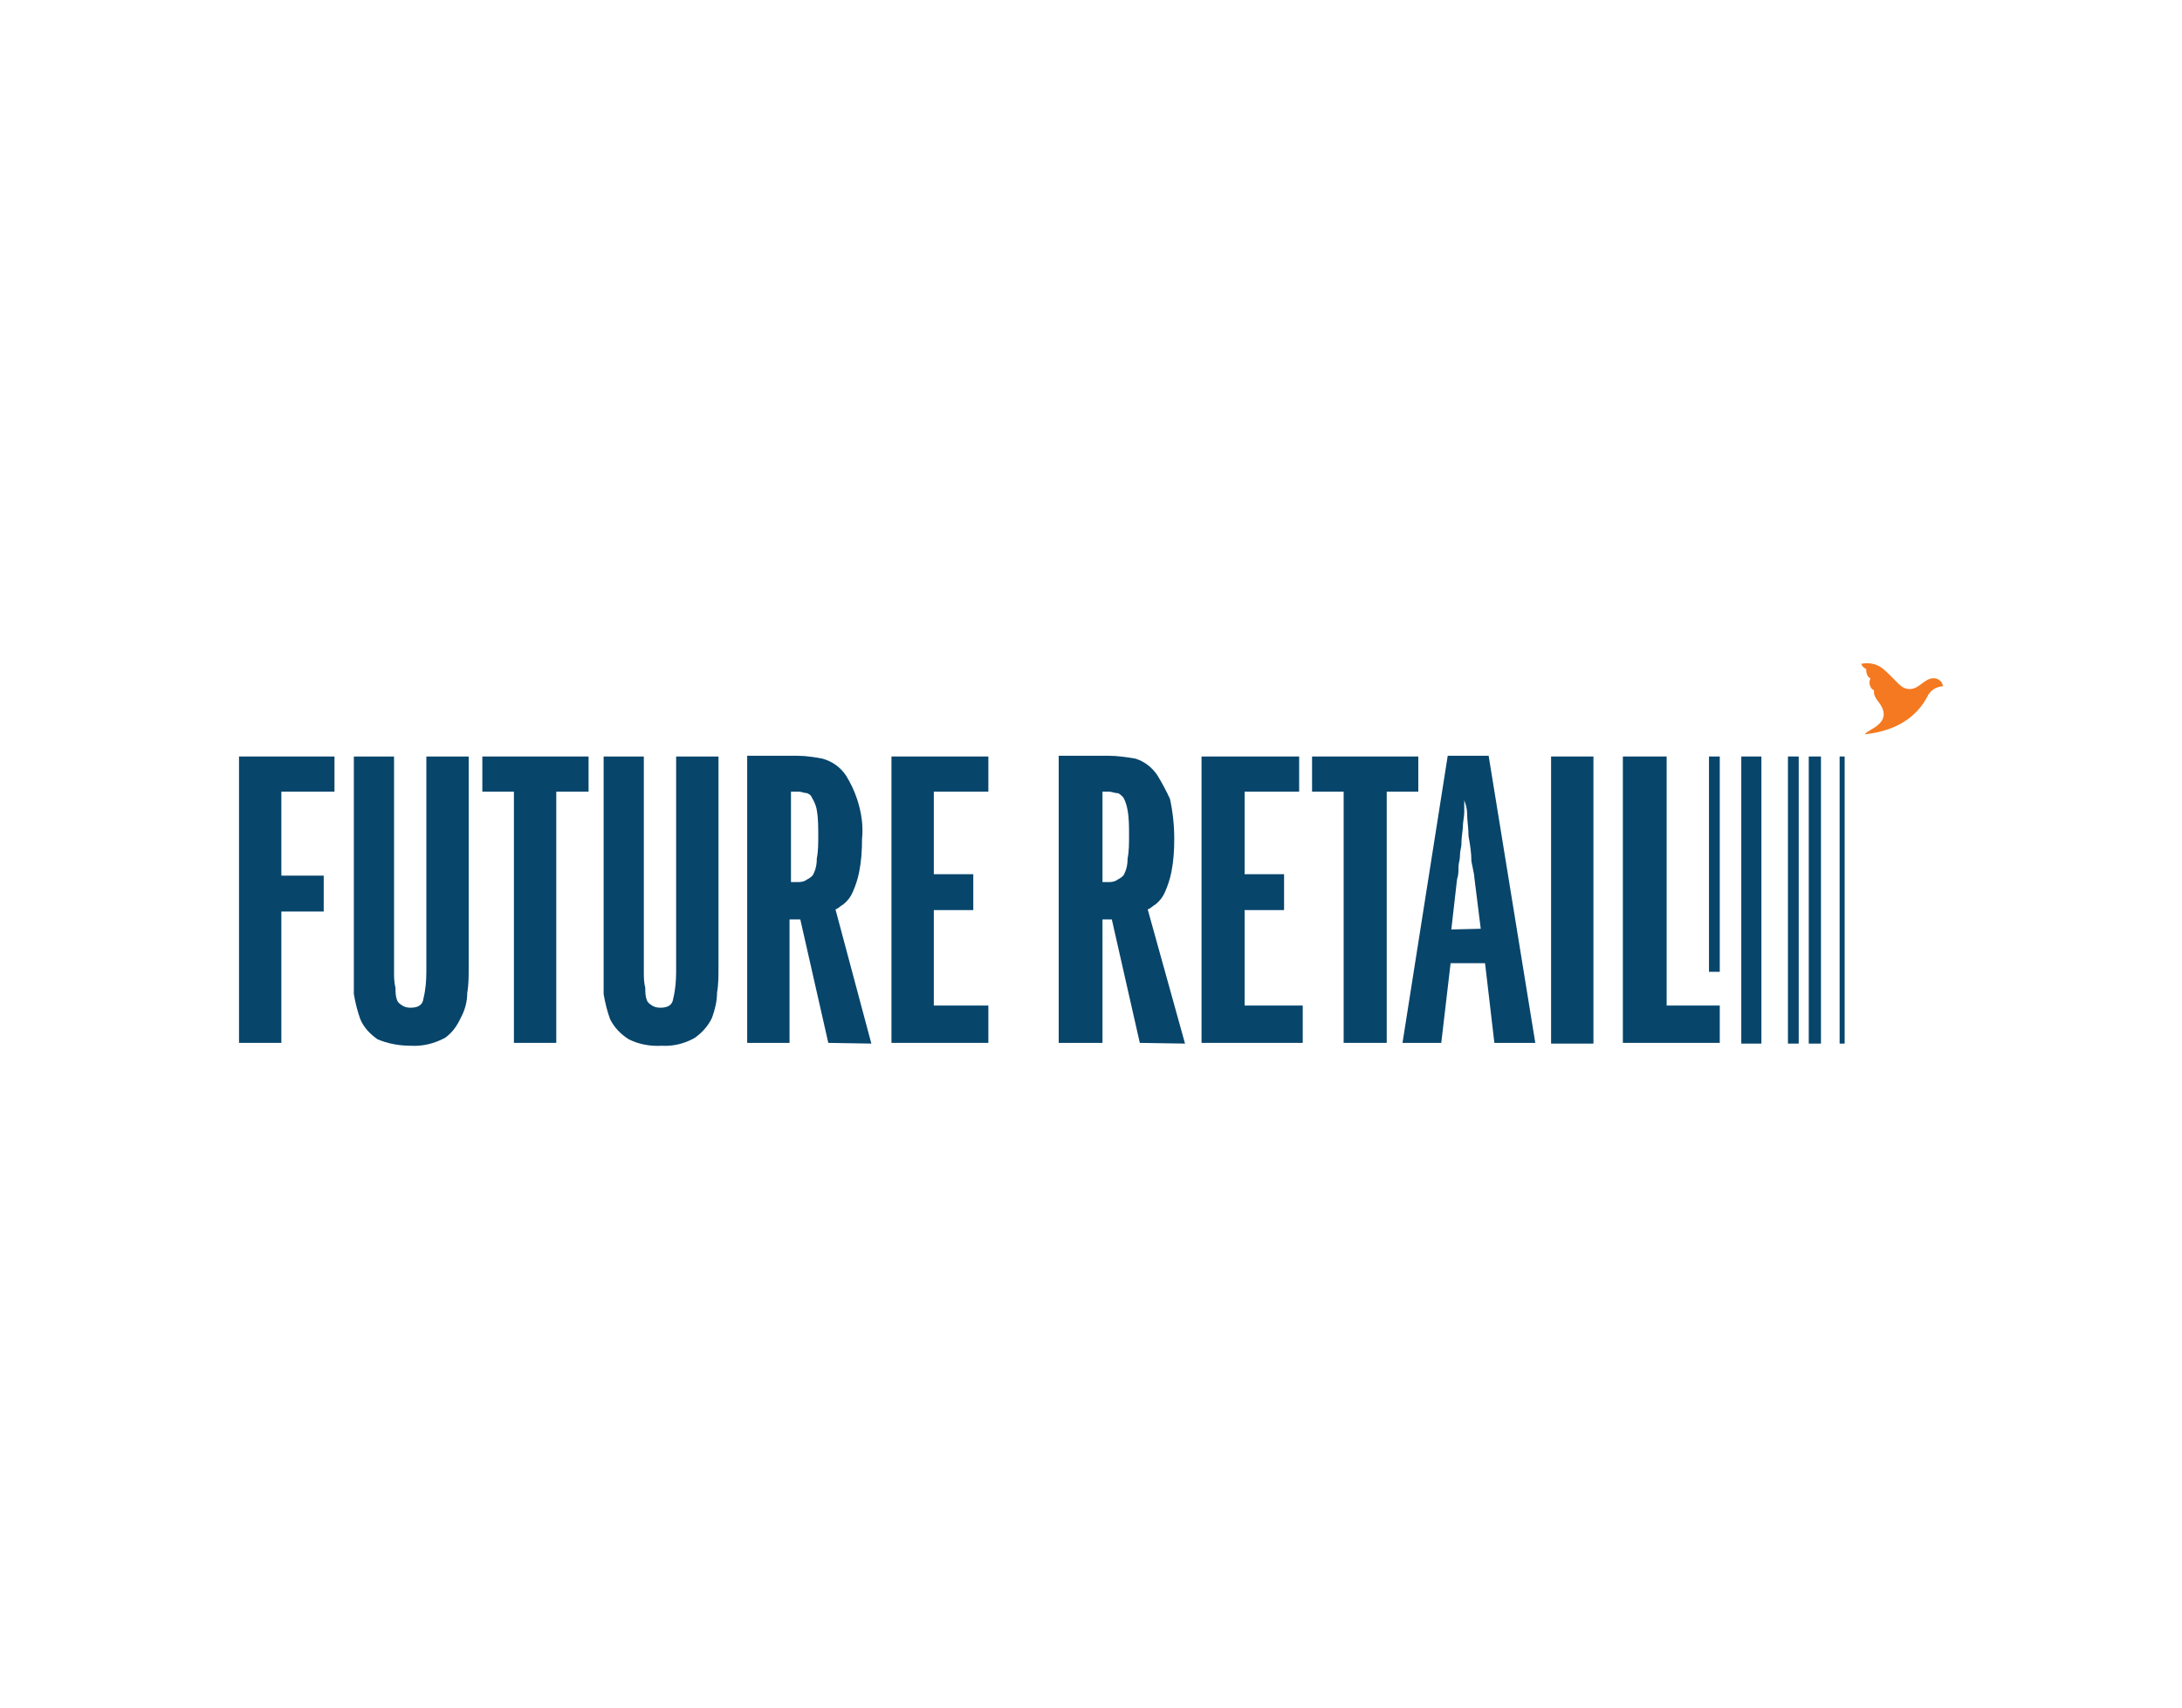
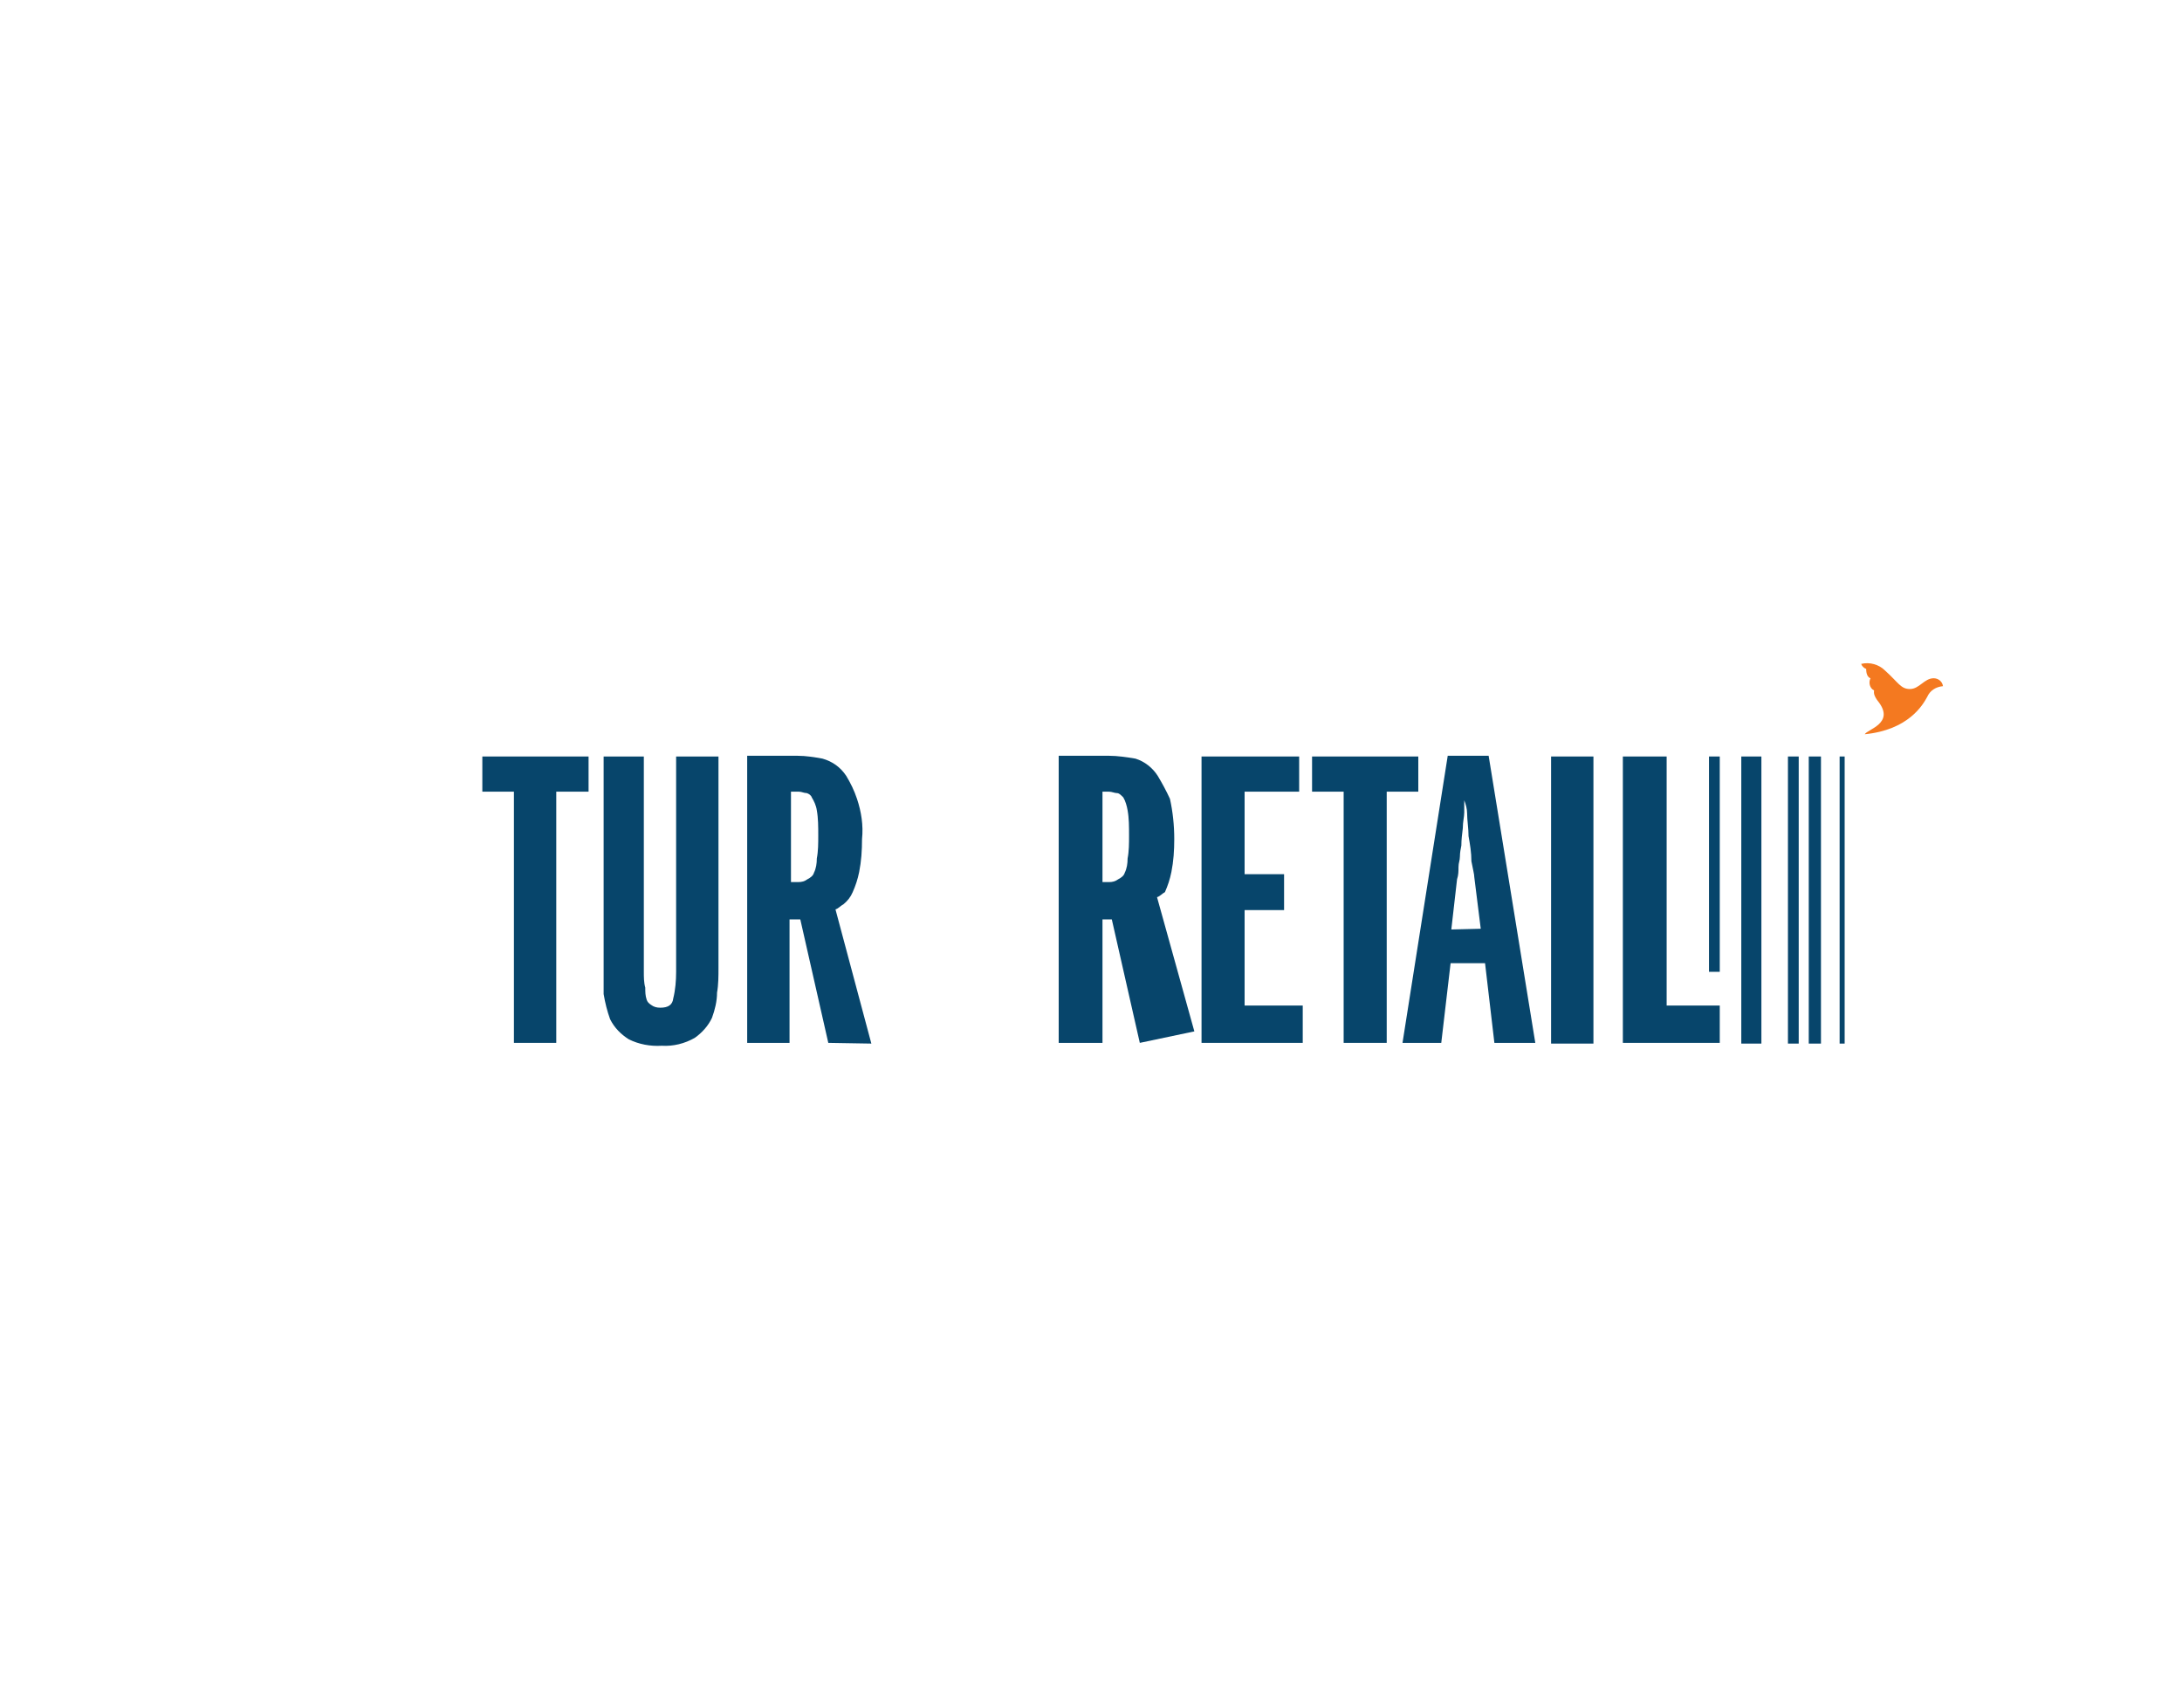
<svg xmlns="http://www.w3.org/2000/svg" version="1.0" id="Layer_1" x="0px" y="0px" viewBox="0 0 304 238" style="enable-background:new 0 0 304 238;" xml:space="preserve">
  <style type="text/css">
	.st0{fill:#07456B;}
	.st1{fill:#F47920;}
</style>
-   <polygon class="st0" points="33.3,145.3 33.3,105.4 46.6,105.4 46.6,110.3 39.2,110.3 39.2,122 45.1,122 45.1,127 39.2,127   39.2,145.3 " />
-   <path class="st0" d="M54.9,105.4v30c0,0.7,0,1.5,0.2,2.2c0,0.6,0,1.1,0.2,1.7c0.1,0.3,0.3,0.5,0.6,0.7c0.4,0.3,0.8,0.4,1.3,0.4  c1.1,0,1.7-0.4,1.8-1.3c0.3-1.2,0.4-2.5,0.4-3.7v-30h5.9v29.4c0,1.2,0,2.4-0.2,3.5c0,1.2-0.3,2.4-0.9,3.5c-0.5,1.1-1.2,2.1-2.2,2.8  c-1.5,0.8-3.1,1.2-4.8,1.1c-1.6,0-3.2-0.3-4.6-0.9c-1-0.7-1.9-1.6-2.4-2.8c-0.4-1.1-0.7-2.3-0.9-3.5v-33.1H54.9z" />
  <polygon class="st0" points="71.6,145.3 71.6,110.3 67.2,110.3 67.2,105.4 82,105.4 82,110.3 77.5,110.3 77.5,145.3 " />
  <path class="st0" d="M89.7,105.4v30c0,0.7,0,1.5,0.2,2.2c0,0.6,0,1.1,0.2,1.7c0.1,0.3,0.3,0.5,0.6,0.7c0.4,0.3,0.8,0.4,1.3,0.4  c1.1,0,1.7-0.4,1.8-1.3c0.3-1.2,0.4-2.5,0.4-3.7v-30h5.9v29.4c0,1.2,0,2.4-0.2,3.5c0,1.2-0.3,2.4-0.7,3.5c-0.5,1.1-1.4,2.1-2.4,2.8  c-1.4,0.8-3,1.2-4.6,1.1c-1.6,0.1-3.2-0.2-4.6-0.9c-1.1-0.7-2-1.6-2.6-2.8c-0.4-1.1-0.7-2.3-0.9-3.5v-33.1H89.7z" />
  <path class="st0" d="M110.1,122.9h1.1c0.5,0,0.9-0.1,1.3-0.4c0.4-0.2,0.8-0.5,0.9-0.9c0.3-0.6,0.4-1.3,0.4-2c0.2-1,0.2-2.1,0.2-3.2  c0-1.2,0-2.4-0.2-3.5c-0.1-0.7-0.4-1.3-0.7-1.8c-0.1-0.3-0.4-0.5-0.7-0.6c-0.4,0-0.7-0.2-1.1-0.2h-1.1V122.9z M115.4,145.3  l-3.9-17.2h-1.5v17.2h-5.9v-40h7c1.2,0,2.4,0.2,3.5,0.4c1.4,0.4,2.5,1.2,3.3,2.4c0.6,1,1.1,2,1.5,3.2c0.6,1.8,0.9,3.7,0.7,5.6  c0,1.6-0.1,3.1-0.4,4.6c-0.2,1-0.5,1.9-0.9,2.8c-0.3,0.7-0.7,1.2-1.3,1.7c-0.4,0.2-0.7,0.6-1.1,0.7l5,18.7L115.4,145.3z" />
-   <polygon class="st0" points="124.2,145.3 124.2,105.4 137.7,105.4 137.7,110.3 130.1,110.3 130.1,121.8 135.6,121.8 135.6,126.8   130.1,126.8 130.1,140.1 137.7,140.1 137.7,145.3 " />
-   <path class="st0" d="M153.6,122.9h0.9c0.5,0,0.9-0.1,1.3-0.4c0.4-0.2,0.8-0.5,0.9-0.9c0.3-0.6,0.4-1.3,0.4-2c0.2-1,0.2-2.1,0.2-3.2  c0-1.2,0-2.4-0.2-3.5c-0.1-0.6-0.3-1.3-0.6-1.8c-0.4-0.4-0.6-0.6-0.9-0.6s-0.7-0.2-1.1-0.2h-0.9L153.6,122.9z M158.8,145.3  l-3.9-17.2h-1.3v17.2h-6.1v-40h7c1.2,0,2.5,0.2,3.7,0.4c1.3,0.4,2.4,1.3,3.1,2.4c0.6,1,1.2,2.1,1.7,3.2c0.4,1.8,0.6,3.7,0.6,5.6  c0,1.6-0.1,3.1-0.4,4.6c-0.2,1-0.5,1.9-0.9,2.8c-0.3,0.7-0.7,1.2-1.3,1.7c-0.4,0.2-0.7,0.6-1.1,0.7l5.2,18.7L158.8,145.3z" />
+   <path class="st0" d="M153.6,122.9h0.9c0.5,0,0.9-0.1,1.3-0.4c0.4-0.2,0.8-0.5,0.9-0.9c0.3-0.6,0.4-1.3,0.4-2c0.2-1,0.2-2.1,0.2-3.2  c0-1.2,0-2.4-0.2-3.5c-0.1-0.6-0.3-1.3-0.6-1.8c-0.4-0.4-0.6-0.6-0.9-0.6s-0.7-0.2-1.1-0.2h-0.9L153.6,122.9z M158.8,145.3  l-3.9-17.2h-1.3v17.2h-6.1v-40h7c1.2,0,2.5,0.2,3.7,0.4c1.3,0.4,2.4,1.3,3.1,2.4c0.6,1,1.2,2.1,1.7,3.2c0.4,1.8,0.6,3.7,0.6,5.6  c0,1.6-0.1,3.1-0.4,4.6c-0.2,1-0.5,1.9-0.9,2.8c-0.4,0.2-0.7,0.6-1.1,0.7l5.2,18.7L158.8,145.3z" />
  <polygon class="st0" points="167.4,145.3 167.4,105.4 181,105.4 181,110.3 173.4,110.3 173.4,121.8 178.9,121.8 178.9,126.8   173.4,126.8 173.4,140.1 181.5,140.1 181.5,145.3 " />
  <polygon class="st0" points="187.2,145.3 187.2,110.3 182.8,110.3 182.8,105.4 197.6,105.4 197.6,110.3 193.2,110.3 193.2,145.3 " />
  <path class="st0" d="M206.3,129.4l-0.9-7.2c0-0.4-0.2-1.1-0.4-2.2c0-1.2-0.2-2.4-0.4-3.5c0-1.1-0.2-2.2-0.2-3.2  c0-0.6-0.2-1.3-0.4-1.8v1.7c0,0.6-0.2,1.3-0.2,2.2c-0.1,0.8-0.2,1.6-0.2,2.4c-0.1,0.5-0.2,1-0.2,1.5c0,0.6-0.2,0.9-0.2,1.5  c0,0.6,0,1.1-0.2,1.7l-0.8,7L206.3,129.4z M208.2,145.3l-1.3-11.1h-4.8l-1.3,11.1h-5.4l6.3-40h5.7l6.5,40H208.2z" />
  <rect x="216.1" y="105.4" class="st0" width="5.9" height="40" />
  <rect x="238.1" y="105.4" class="st0" width="1.5" height="30" />
  <polygon class="st0" points="226.1,145.3 226.1,105.4 232.2,105.4 232.2,140.1 239.6,140.1 239.6,145.3 " />
  <rect x="242.6" y="105.4" class="st0" width="2.8" height="40" />
  <rect x="256.3" y="105.4" class="st0" width="0.7" height="40" />
  <rect x="249.1" y="105.4" class="st0" width="1.5" height="40" />
  <rect x="252" y="105.4" class="st0" width="1.7" height="40" />
  <path class="st1" d="M270.7,95.6c-1,0.1-1.8,0.6-2.2,1.5c-0.6,1.1-2.6,4.6-8.7,5.2c0.4-0.7,4.1-1.5,2-4.4c-0.9-1.1-0.7-1.5-0.7-1.7  c-0.6-0.3-0.8-1.1-0.5-1.7c-0.6-0.2-0.6-1.1-0.6-1.3c-0.3-0.1-0.6-0.4-0.7-0.7c1.2-0.3,2.5,0.1,3.3,0.9c1.9,1.7,2.2,2.6,3.5,2.6  c1.3,0,2-1.5,3.3-1.5C270,94.5,270.6,94.9,270.7,95.6z" />
</svg>